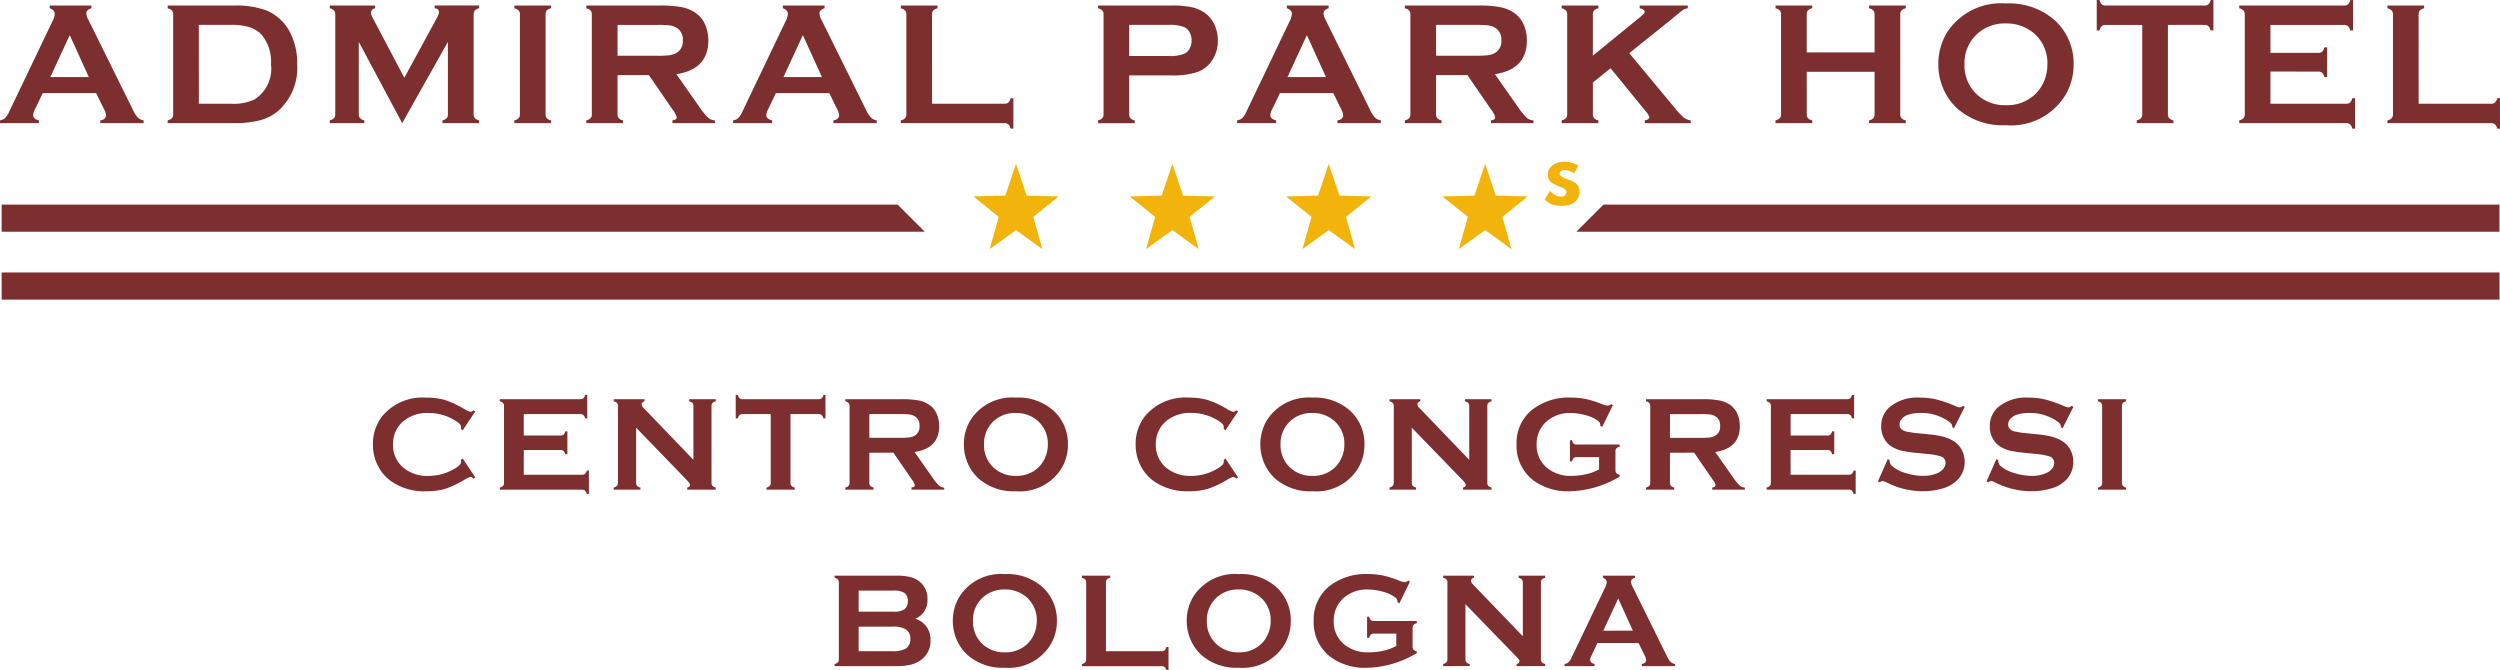
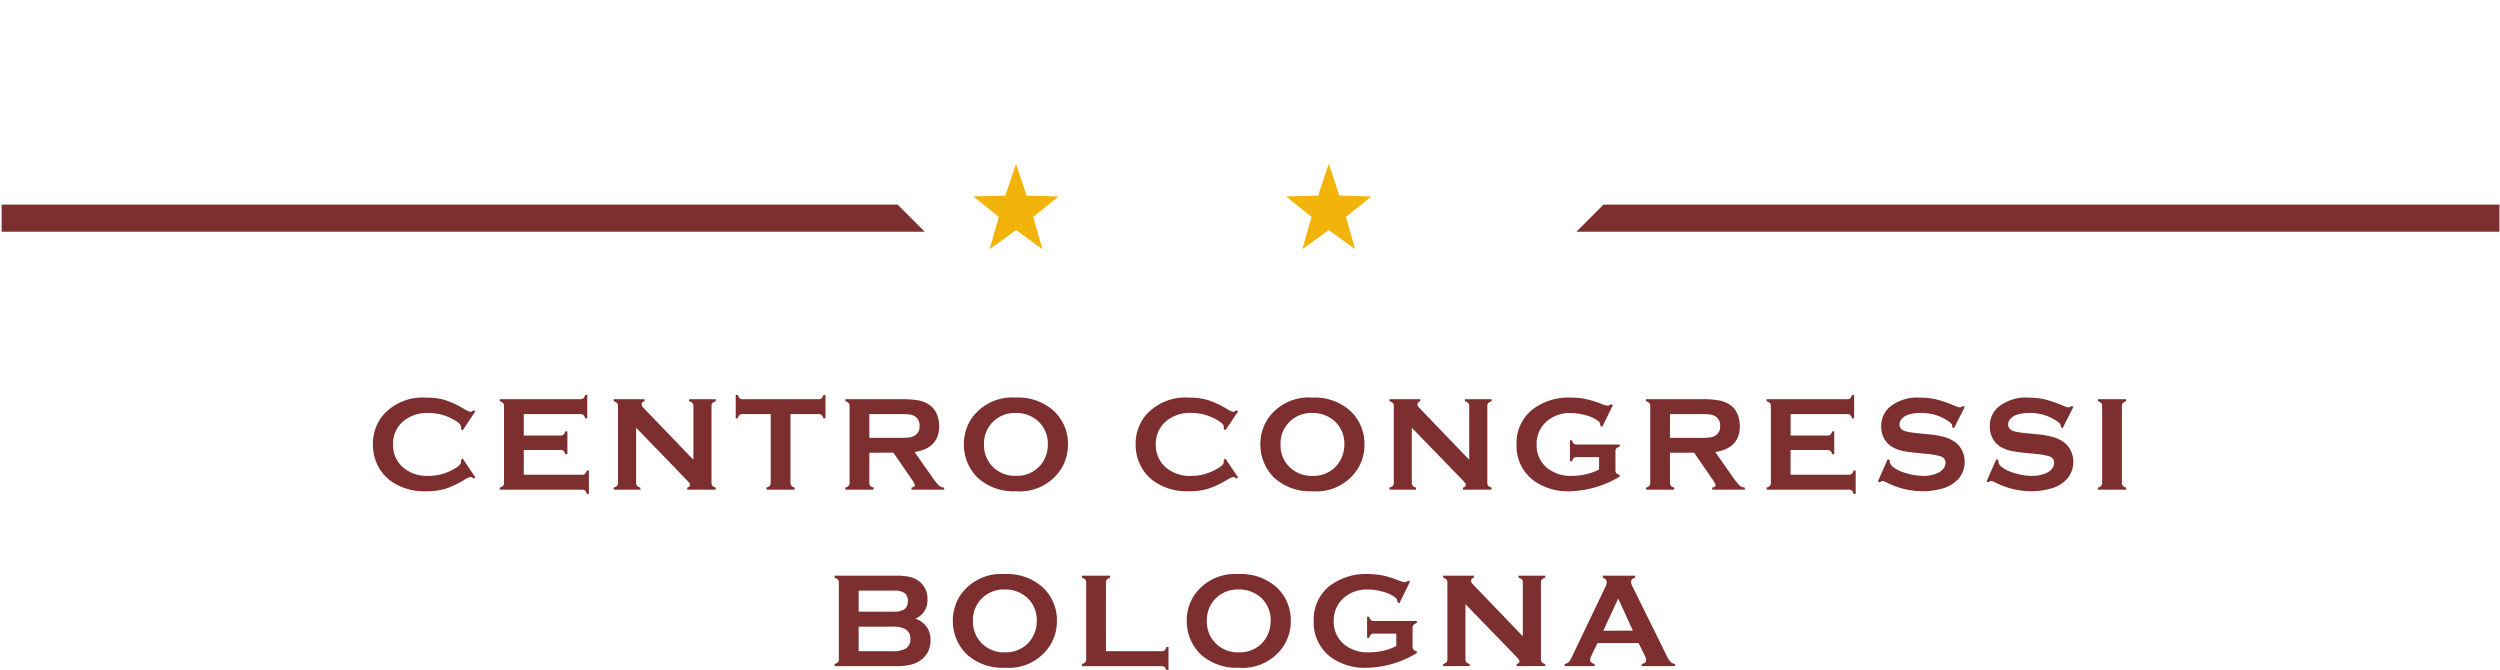
<svg xmlns="http://www.w3.org/2000/svg" width="206.076" height="55.26" viewBox="0 0 206.076 55.26">
  <g id="logo-top" transform="translate(-4329.879 -192.929)">
-     <path id="Tracciato_1145" data-name="Tracciato 1145" d="M-84.195-1.392H-88.6l-.653,1.364a1.139,1.139,0,0,0-.135.447q0,.313.475.433v.227h-3.207V.852a.86.86,0,0,0,.433-.2A1.951,1.951,0,0,0-91.347.1l3.566-7.451a1.418,1.418,0,0,0,.17-.568q0-.327-.412-.469v-.227h3.438v.227Q-85-8.268-85-7.97a1.049,1.049,0,0,0,.135.469l3.694,7.472a2.531,2.531,0,0,0,.412.65.9.9,0,0,0,.476.231v.227h-3.569V.852q.47-.078.47-.44a1.138,1.138,0,0,0-.142-.44ZM-84.8-2.721l-1.572-3.454-1.6,3.454ZM-77.845.334v-8.2a.493.493,0,0,0-.1-.334.727.727,0,0,0-.355-.185v-.227h5.409a7.231,7.231,0,0,1,2.729.4,3.891,3.891,0,0,1,2.019,1.946,5.633,5.633,0,0,1,.519,2.493A4.742,4.742,0,0,1-69.166.05,3.866,3.866,0,0,1-70.68.842a8.545,8.545,0,0,1-2.211.238H-78.3V.852a.727.727,0,0,0,.355-.185A.493.493,0,0,0-77.845.334Zm2.117-.852h2.66a4.121,4.121,0,0,0,1.913-.348,3,3,0,0,0,1.373-2.905,3.488,3.488,0,0,0-.74-2.394,2.288,2.288,0,0,0-1-.657,5.014,5.014,0,0,0-1.55-.2h-2.66Zm16.759,1.6-3.576-6.7V.334a.493.493,0,0,0,.1.334.727.727,0,0,0,.355.185v.227H-64.94V.852a.727.727,0,0,0,.355-.185.493.493,0,0,0,.1-.334V-7.877a.481.481,0,0,0-.1-.327.727.727,0,0,0-.355-.185v-.227H-61.2v.227A.382.382,0,0,0-61.537-8a.708.708,0,0,0,.1.327l2.645,5.012,2.68-4.927a1.189,1.189,0,0,0,.178-.476q0-.291-.355-.327v-.227h3.666v.227a.727.727,0,0,0-.355.185.481.481,0,0,0-.1.327V.334a.493.493,0,0,0,.1.334.727.727,0,0,0,.355.185v.227h-3.026V.852A.688.688,0,0,0-55.3.671a.5.5,0,0,0,.1-.337V-5.619Zm9.705-.746V-7.877a.481.481,0,0,0-.1-.327.727.727,0,0,0-.355-.185v-.227h3.026v.227a.672.672,0,0,0-.355.181.5.5,0,0,0-.1.33V.334a.5.5,0,0,0,.1.337.688.688,0,0,0,.352.181v.227h-3.026V.852a.727.727,0,0,0,.355-.185A.493.493,0,0,0-49.265.334Zm8.047-3.211V.341a.484.484,0,0,0,.1.33.688.688,0,0,0,.352.181v.227h-3.026V.852a.727.727,0,0,0,.355-.185.481.481,0,0,0,.1-.327V-7.87a.493.493,0,0,0-.1-.334.727.727,0,0,0-.355-.185v-.227h6.066a9.529,9.529,0,0,1,1.758.128,3.121,3.121,0,0,1,1.133.447,2.254,2.254,0,0,1,.838,1,3.272,3.272,0,0,1,.263,1.307q0,2.372-2.635,2.777l1.882,2.678a6.008,6.008,0,0,0,.728.906.919.919,0,0,0,.565.224v.227h-3.5V.852Q-36.333.8-36.333.6a1.815,1.815,0,0,0-.333-.618L-38.63-2.877Zm0-1.6h3.267a8.322,8.322,0,0,0,1.023-.043,1.615,1.615,0,0,0,.547-.178,1.088,1.088,0,0,0,.54-1.051,1.088,1.088,0,0,0-.54-1.051,1.535,1.535,0,0,0-.543-.181,8.946,8.946,0,0,0-1.026-.039h-3.267Zm17.458,3.083h-4.407L-28.82-.029a1.139,1.139,0,0,0-.135.447q0,.313.475.433v.227h-3.207V.852a.86.86,0,0,0,.433-.2A1.95,1.95,0,0,0-30.913.1l3.566-7.451a1.418,1.418,0,0,0,.17-.568q0-.327-.412-.469v-.227h3.438v.227q-.419.121-.419.419a1.049,1.049,0,0,0,.135.469l3.694,7.472a2.531,2.531,0,0,0,.412.65.9.9,0,0,0,.476.231v.227h-3.569V.852q.47-.078.47-.44a1.138,1.138,0,0,0-.142-.44Zm-.609-1.328-1.572-3.454-1.6,3.454Zm9.075,2.2h5.959A.493.493,0,0,0-9-.618a.727.727,0,0,0,.185-.355h.227V1.534h-.227A.727.727,0,0,0-9,1.179a.493.493,0,0,0-.334-.1h-8.531V.852A.727.727,0,0,0-17.51.667a.493.493,0,0,0,.1-.334v-8.2a.493.493,0,0,0-.1-.334.727.727,0,0,0-.355-.185v-.227h3.026v.227a.672.672,0,0,0-.355.181.508.508,0,0,0-.1.337ZM.962-2.856v3.2a.484.484,0,0,0,.1.33.689.689,0,0,0,.352.181v.227H-1.609V.852A.727.727,0,0,0-1.254.667a.481.481,0,0,0,.1-.327V-7.87a.493.493,0,0,0-.1-.334.727.727,0,0,0-.355-.185v-.227H4.443a7.865,7.865,0,0,1,1.68.142,2.948,2.948,0,0,1,1.1.49,2.459,2.459,0,0,1,.767.952,3.094,3.094,0,0,1,.277,1.293,2.888,2.888,0,0,1-.526,1.719,2.462,2.462,0,0,1-1.2.9,6.486,6.486,0,0,1-2.092.266Zm0-1.6H4.194A3.161,3.161,0,0,0,5.551-4.66a.986.986,0,0,0,.4-.43,1.392,1.392,0,0,0,.153-.65,1.377,1.377,0,0,0-.153-.643.986.986,0,0,0-.4-.43,3.132,3.132,0,0,0-1.357-.206H.962ZM17.788-1.392H13.381L12.728-.029a1.139,1.139,0,0,0-.135.447q0,.313.475.433v.227H9.861V.852a.859.859,0,0,0,.433-.2A1.951,1.951,0,0,0,10.636.1L14.2-7.352a1.418,1.418,0,0,0,.17-.568q0-.327-.412-.469v-.227H17.4v.227q-.419.121-.419.419a1.049,1.049,0,0,0,.135.469L20.807-.029a2.531,2.531,0,0,0,.412.65A.9.9,0,0,0,21.7.852v.227H18.126V.852q.47-.078.47-.44a1.138,1.138,0,0,0-.142-.44Zm-.609-1.328L15.606-6.174l-1.6,3.454Zm9.075-.156V.341a.484.484,0,0,0,.1.33.689.689,0,0,0,.352.181v.227H23.683V.852a.727.727,0,0,0,.355-.185.481.481,0,0,0,.1-.327V-7.87a.493.493,0,0,0-.1-.334.727.727,0,0,0-.355-.185v-.227h6.066a9.529,9.529,0,0,1,1.758.128,3.122,3.122,0,0,1,1.133.447,2.254,2.254,0,0,1,.838,1,3.272,3.272,0,0,1,.263,1.307q0,2.372-2.635,2.777L32.988-.277a6.009,6.009,0,0,0,.728.906.919.919,0,0,0,.565.224v.227h-3.5V.852Q31.139.8,31.139.6a1.815,1.815,0,0,0-.333-.618L28.842-2.877Zm0-1.6h3.267a8.322,8.322,0,0,0,1.023-.043,1.615,1.615,0,0,0,.547-.178,1.088,1.088,0,0,0,.54-1.051,1.088,1.088,0,0,0-.54-1.051,1.535,1.535,0,0,0-.543-.181,8.946,8.946,0,0,0-1.026-.039H26.254Zm14.387,1.03L39.181-2.266v2.6a.5.5,0,0,0,.1.337.688.688,0,0,0,.352.181v.227H36.609V.852a.727.727,0,0,0,.355-.185.493.493,0,0,0,.1-.334V-7.877a.481.481,0,0,0-.1-.327.727.727,0,0,0-.355-.185v-.227h3.026v.227a.673.673,0,0,0-.355.181.5.5,0,0,0-.1.33v3.394l3.992-3.258q.277-.227.277-.362,0-.206-.412-.284v-.227H47v.227a1.193,1.193,0,0,0-.355.114q-.107.064-.618.483l-.547.454-3.3,2.648,3.738,4.5a6.259,6.259,0,0,0,.749.806,1.245,1.245,0,0,0,.579.238v.227H43.46V.852q.377-.078.377-.27A1.587,1.587,0,0,0,43.5.057ZM62.4-3.154h-5.59V.341a.484.484,0,0,0,.1.33.689.689,0,0,0,.352.181v.227H54.237V.852a.727.727,0,0,0,.355-.185.481.481,0,0,0,.1-.327V-7.877a.481.481,0,0,0-.1-.327.727.727,0,0,0-.355-.185v-.227h3.026v.227a.672.672,0,0,0-.355.181.5.5,0,0,0-.1.33v3.125H62.4V-7.877a.5.5,0,0,0-.1-.33.672.672,0,0,0-.355-.181v-.227h3.026v.227a.727.727,0,0,0-.355.185.481.481,0,0,0-.1.327V.341a.481.481,0,0,0,.1.327.727.727,0,0,0,.355.185v.227H61.944V.852A.689.689,0,0,0,62.3.671a.484.484,0,0,0,.1-.33ZM73.211-8.787a5.7,5.7,0,0,1,4.023,1.371,4.792,4.792,0,0,1,1.571,3.708,4.823,4.823,0,0,1-.753,2.6A5.25,5.25,0,0,1,73.226,1.25a5.669,5.669,0,0,1-4-1.371,4.774,4.774,0,0,1-1.208-1.754,5.039,5.039,0,0,1-.362-1.9A4.968,4.968,0,0,1,68.4-6.436,5.3,5.3,0,0,1,73.211-8.787Zm.007,1.648a3.347,3.347,0,0,0-2.311.823,3.244,3.244,0,0,0-1.095,2.547,3.244,3.244,0,0,0,1.095,2.547A3.367,3.367,0,0,0,73.233-.4a3.341,3.341,0,0,0,2.318-.823,3.232,3.232,0,0,0,.839-1.2,3.445,3.445,0,0,0,.256-1.306,3.239,3.239,0,0,0-1.095-2.59A3.487,3.487,0,0,0,73.219-7.139Zm13.363.121V.334a.493.493,0,0,0,.1.334.727.727,0,0,0,.355.185v.227H84.01V.852a.727.727,0,0,0,.355-.185.493.493,0,0,0,.1-.334V-7.018H81.453a.488.488,0,0,0-.327.1.716.716,0,0,0-.185.357h-.227V-9.071h.227a.781.781,0,0,0,.188.357.472.472,0,0,0,.323.1h8.133a.5.5,0,0,0,.334-.1.719.719,0,0,0,.185-.357h.227v2.507H90.1a.716.716,0,0,0-.185-.357.5.5,0,0,0-.334-.1Zm8.451,3.843V-.519h6.236a.481.481,0,0,0,.327-.1.727.727,0,0,0,.185-.355h.227V1.534h-.227a.727.727,0,0,0-.185-.355.481.481,0,0,0-.327-.1H92.462V.852a.727.727,0,0,0,.355-.185.493.493,0,0,0,.1-.334v-8.2a.493.493,0,0,0-.1-.334.727.727,0,0,0-.355-.185v-.227H101.1a.475.475,0,0,0,.327-.1.738.738,0,0,0,.185-.353h.227v2.507h-.227a.736.736,0,0,0-.185-.354.476.476,0,0,0-.327-.1H95.033v2.3h3.935a.481.481,0,0,0,.327-.1.727.727,0,0,0,.185-.355h.227v2.451H99.48a.748.748,0,0,0-.185-.352.47.47,0,0,0-.327-.1ZM107.249-.519h5.959a.493.493,0,0,0,.334-.1.727.727,0,0,0,.185-.355h.227V1.534h-.227a.727.727,0,0,0-.185-.355.493.493,0,0,0-.334-.1h-8.531V.852a.727.727,0,0,0,.355-.185.493.493,0,0,0,.1-.334v-8.2a.493.493,0,0,0-.1-.334.727.727,0,0,0-.355-.185v-.227H107.7v.227a.673.673,0,0,0-.355.181.508.508,0,0,0-.1.337Z" transform="translate(4422 202)" fill="#7d2e2e" />
    <path id="Tracciato_1146" data-name="Tracciato 1146" d="M-57.246-1.732l1.038,1.554-.142.1A.426.426,0,0,0-56.6-.221a1.944,1.944,0,0,0-.552.263,7.672,7.672,0,0,1-1.582.731,5.446,5.446,0,0,1-1.527.189,4.745,4.745,0,0,1-2.9-.836,3.517,3.517,0,0,1-1.049-1.208A3.787,3.787,0,0,1-64.65-2.9a3.679,3.679,0,0,1,.792-2.355,4.315,4.315,0,0,1,3.6-1.5,5.445,5.445,0,0,1,1.519.186,7.736,7.736,0,0,1,1.585.732,1.966,1.966,0,0,0,.552.257.426.426,0,0,0,.251-.142l.142.1-1.038,1.557-.148-.1a1.214,1.214,0,0,0,.011-.147.419.419,0,0,0-.137-.3,2.3,2.3,0,0,0-.486-.335,4.115,4.115,0,0,0-2.049-.544,3.064,3.064,0,0,0-2.038.639,2.423,2.423,0,0,0-.9,1.954,2.423,2.423,0,0,0,.9,1.954,3.064,3.064,0,0,0,2.038.639,4.1,4.1,0,0,0,2.049-.546,2.3,2.3,0,0,0,.486-.336.421.421,0,0,0,.137-.3,1.1,1.1,0,0,0-.011-.142Zm5.031-.71V-.4h4.8a.37.37,0,0,0,.251-.076.559.559,0,0,0,.142-.273h.175V1.18h-.175a.559.559,0,0,0-.142-.273A.37.37,0,0,0-47.418.83h-6.775V.656A.559.559,0,0,0-53.92.513a.379.379,0,0,0,.076-.257V-6.054a.379.379,0,0,0-.076-.257.559.559,0,0,0-.273-.142v-.175h6.644a.366.366,0,0,0,.251-.078.568.568,0,0,0,.142-.272h.175v1.929h-.175a.566.566,0,0,0-.142-.272.366.366,0,0,0-.251-.078h-4.666v1.77h3.027a.37.37,0,0,0,.251-.076.559.559,0,0,0,.142-.273h.175v1.885h-.175a.575.575,0,0,0-.142-.27.362.362,0,0,0-.251-.079Zm9.26-1.836V.257a.379.379,0,0,0,.076.257A.559.559,0,0,0-42.6.656V.83H-44.8V.656a.559.559,0,0,0,.273-.142.379.379,0,0,0,.076-.257V-6.06a.37.37,0,0,0-.076-.251.559.559,0,0,0-.273-.142v-.175h2.535v.175q-.235.06-.235.251a.444.444,0,0,0,.153.29l4.114,4.278V-6.06a.37.37,0,0,0-.076-.251.559.559,0,0,0-.273-.142v-.175h2.191v.175a.559.559,0,0,0-.273.142.37.37,0,0,0-.076.251V.257a.379.379,0,0,0,.076.257.559.559,0,0,0,.273.142V.83h-2.349V.656q.229-.049.229-.235,0-.109-.268-.382ZM-30.23-5.4V.257a.379.379,0,0,0,.076.257.559.559,0,0,0,.273.142V.83h-2.328V.656a.559.559,0,0,0,.273-.142.379.379,0,0,0,.076-.257V-5.4h-2.317a.376.376,0,0,0-.251.075.551.551,0,0,0-.142.275h-.175V-6.978h.175a.6.6,0,0,0,.145.274.363.363,0,0,0,.249.075h6.256a.383.383,0,0,0,.257-.075.553.553,0,0,0,.142-.274h.175v1.929h-.175a.551.551,0,0,0-.142-.275.385.385,0,0,0-.257-.075Zm6.5,3.185V.262a.372.372,0,0,0,.079.254.53.53,0,0,0,.27.139V.83h-2.328V.656a.559.559,0,0,0,.273-.142.37.37,0,0,0,.076-.251V-6.054a.379.379,0,0,0-.076-.257.559.559,0,0,0-.273-.142v-.175h4.666a7.33,7.33,0,0,1,1.352.1,2.4,2.4,0,0,1,.871.344,1.734,1.734,0,0,1,.645.77,2.517,2.517,0,0,1,.2,1.005q0,1.825-2.027,2.136l1.448,2.06a4.622,4.622,0,0,0,.56.7.707.707,0,0,0,.434.172V.83h-2.695V.656q.278-.044.278-.2a1.4,1.4,0,0,0-.256-.475l-1.511-2.2Zm0-1.229h2.513a6.4,6.4,0,0,0,.787-.033,1.242,1.242,0,0,0,.421-.137.837.837,0,0,0,.415-.809.837.837,0,0,0-.415-.809,1.181,1.181,0,0,0-.418-.139,6.882,6.882,0,0,0-.79-.03h-2.513Zm12.066-3.317A4.385,4.385,0,0,1-8.568-5.7,3.686,3.686,0,0,1-7.36-2.852a3.71,3.71,0,0,1-.58,2A4.038,4.038,0,0,1-11.652.961,4.361,4.361,0,0,1-14.73-.093a3.672,3.672,0,0,1-.929-1.35A3.876,3.876,0,0,1-15.938-2.9a3.821,3.821,0,0,1,.574-2.049A4.074,4.074,0,0,1-11.663-6.759Zm.005,1.268a2.575,2.575,0,0,0-1.778.633A2.5,2.5,0,0,0-14.277-2.9a2.5,2.5,0,0,0,.842,1.959,2.59,2.59,0,0,0,1.789.633A2.57,2.57,0,0,0-9.863-.939a2.486,2.486,0,0,0,.645-.922,2.65,2.65,0,0,0,.2-1,2.492,2.492,0,0,0-.842-1.992A2.682,2.682,0,0,0-11.657-5.491ZM5.626-1.732,6.664-.178l-.142.1a.426.426,0,0,0-.251-.142,1.945,1.945,0,0,0-.552.263A7.672,7.672,0,0,1,4.137.773,5.446,5.446,0,0,1,2.61.961,4.745,4.745,0,0,1-.286.126,3.517,3.517,0,0,1-1.335-1.082,3.787,3.787,0,0,1-1.778-2.9,3.679,3.679,0,0,1-.985-5.256a4.315,4.315,0,0,1,3.6-1.5,5.445,5.445,0,0,1,1.519.186,7.736,7.736,0,0,1,1.585.732,1.967,1.967,0,0,0,.552.257.426.426,0,0,0,.251-.142l.142.1L5.626-4.071l-.148-.1a1.213,1.213,0,0,0,.011-.147.419.419,0,0,0-.137-.3,2.3,2.3,0,0,0-.486-.335,4.115,4.115,0,0,0-2.049-.544A3.064,3.064,0,0,0,.78-4.853,2.423,2.423,0,0,0-.117-2.9,2.423,2.423,0,0,0,.78-.945a3.064,3.064,0,0,0,2.038.639A4.1,4.1,0,0,0,4.867-.853a2.3,2.3,0,0,0,.486-.336.421.421,0,0,0,.137-.3,1.1,1.1,0,0,0-.011-.142ZM12.78-6.759A4.385,4.385,0,0,1,15.875-5.7a3.686,3.686,0,0,1,1.208,2.852,3.71,3.71,0,0,1-.58,2A4.038,4.038,0,0,1,12.791.961,4.361,4.361,0,0,1,9.713-.093a3.672,3.672,0,0,1-.929-1.35A3.876,3.876,0,0,1,8.5-2.9,3.821,3.821,0,0,1,9.079-4.95,4.074,4.074,0,0,1,12.78-6.759Zm.005,1.268a2.575,2.575,0,0,0-1.778.633A2.5,2.5,0,0,0,10.166-2.9a2.5,2.5,0,0,0,.842,1.959A2.59,2.59,0,0,0,12.8-.306,2.57,2.57,0,0,0,14.58-.939a2.486,2.486,0,0,0,.645-.922,2.65,2.65,0,0,0,.2-1,2.492,2.492,0,0,0-.842-1.992A2.682,2.682,0,0,0,12.786-5.491Zm8.2,1.213V.257a.379.379,0,0,0,.076.257.559.559,0,0,0,.273.142V.83H19.147V.656a.559.559,0,0,0,.273-.142A.379.379,0,0,0,19.5.257V-6.06a.37.37,0,0,0-.076-.251.559.559,0,0,0-.273-.142v-.175h2.535v.175q-.235.06-.235.251a.444.444,0,0,0,.153.29l4.114,4.278V-6.06a.37.37,0,0,0-.076-.251.559.559,0,0,0-.273-.142v-.175h2.191v.175a.559.559,0,0,0-.273.142.37.37,0,0,0-.076.251V.257a.379.379,0,0,0,.076.257.559.559,0,0,0,.273.142V.83H25.207V.656q.229-.049.229-.235,0-.109-.268-.382Zm15.44,2.426H34.587a.368.368,0,0,0-.254.076.575.575,0,0,0-.139.273h-.175V-3.24h.175a.56.56,0,0,0,.139.276.377.377,0,0,0,.254.074h3.536v.175a.568.568,0,0,0-.272.142.374.374,0,0,0-.078.257v1.53a.384.384,0,0,0,.075.257.553.553,0,0,0,.274.142v.137A8.294,8.294,0,0,1,34.005.961,4.777,4.777,0,0,1,31.057.1,3.55,3.55,0,0,1,29.621-2.9,3.513,3.513,0,0,1,30.9-5.754a4.891,4.891,0,0,1,3.224-1.005,5.916,5.916,0,0,1,1.2.117,8.343,8.343,0,0,1,1.287.4,1.7,1.7,0,0,0,.53.148.451.451,0,0,0,.268-.126l.153.082-.877,1.787-.158-.082a.6.6,0,0,0-.049-.258.722.722,0,0,0-.2-.193,2.947,2.947,0,0,0-.978-.427,4.611,4.611,0,0,0-1.218-.177,2.888,2.888,0,0,0-1.939.655,2.451,2.451,0,0,0-.868,1.959,2.388,2.388,0,0,0,.847,1.9,3.028,3.028,0,0,0,2.043.666,5.279,5.279,0,0,0,1.218-.142,3.98,3.98,0,0,0,1.038-.388Zm5.84-.361V.262a.372.372,0,0,0,.079.254.53.53,0,0,0,.27.139V.83H40.291V.656a.559.559,0,0,0,.273-.142.37.37,0,0,0,.076-.251V-6.054a.379.379,0,0,0-.076-.257.559.559,0,0,0-.273-.142v-.175h4.666a7.33,7.33,0,0,1,1.352.1,2.4,2.4,0,0,1,.871.344,1.734,1.734,0,0,1,.645.77,2.517,2.517,0,0,1,.2,1.005q0,1.825-2.027,2.136l1.448,2.06a4.622,4.622,0,0,0,.56.7.707.707,0,0,0,.434.172V.83H45.748V.656q.278-.044.278-.2a1.4,1.4,0,0,0-.256-.475l-1.511-2.2Zm0-1.229h2.513a6.4,6.4,0,0,0,.787-.033,1.242,1.242,0,0,0,.421-.137A.837.837,0,0,0,46.4-4.42a.837.837,0,0,0-.415-.809,1.181,1.181,0,0,0-.418-.139,6.881,6.881,0,0,0-.79-.03H42.269Zm9.943,1V-.4h4.8a.37.37,0,0,0,.251-.076A.559.559,0,0,0,57.4-.749h.175V1.18H57.4a.559.559,0,0,0-.142-.273A.37.37,0,0,0,57.01.83H50.234V.656a.559.559,0,0,0,.273-.142.379.379,0,0,0,.076-.257V-6.054a.379.379,0,0,0-.076-.257.559.559,0,0,0-.273-.142v-.175h6.644a.366.366,0,0,0,.251-.078.568.568,0,0,0,.142-.272h.175v1.929h-.175a.566.566,0,0,0-.142-.272.366.366,0,0,0-.251-.078H52.212v1.77h3.027a.37.37,0,0,0,.251-.076.559.559,0,0,0,.142-.273h.175v1.885h-.175a.575.575,0,0,0-.142-.27.362.362,0,0,0-.251-.079ZM66.57-6,65.68-4.24l-.153-.087q.005-.055.005-.087,0-.186-.317-.4a3.9,3.9,0,0,0-2.284-.678,3.349,3.349,0,0,0-1.022.142,1.221,1.221,0,0,0-.522.327.691.691,0,0,0-.2.475q0,.42.508.573a7.967,7.967,0,0,0,1.126.164l.858.087a7.042,7.042,0,0,1,1.238.224,2.9,2.9,0,0,1,.839.4,1.872,1.872,0,0,1,.587.7,2.079,2.079,0,0,1,.216.934,2.125,2.125,0,0,1-.508,1.4A2.73,2.73,0,0,1,64.625.76a5.712,5.712,0,0,1-1.546.2,6.555,6.555,0,0,1-2.923-.71A1.554,1.554,0,0,0,59.79.109a.46.46,0,0,0-.224.12L59.407.147l.809-1.83.158.076v.071a.6.6,0,0,0,.235.454,2.982,2.982,0,0,0,1.1.546,4.781,4.781,0,0,0,1.41.229,2.858,2.858,0,0,0,1.24-.245,1.2,1.2,0,0,0,.454-.363.777.777,0,0,0,.169-.472.546.546,0,0,0-.4-.529,5.3,5.3,0,0,0-1.126-.2L62.615-2.2a11.573,11.573,0,0,1-1.2-.167,3.087,3.087,0,0,1-.7-.254,1.817,1.817,0,0,1-.781-.738,1.991,1.991,0,0,1-.257-1.017,2.065,2.065,0,0,1,.65-1.564,3.573,3.573,0,0,1,2.557-.815,5.807,5.807,0,0,1,1.333.145,10.1,10.1,0,0,1,1.541.535,1.688,1.688,0,0,0,.388.126.45.45,0,0,0,.268-.126Zm8.954,0L74.634-4.24l-.153-.087q.005-.055.005-.087,0-.186-.317-.4a3.9,3.9,0,0,0-2.284-.678,3.349,3.349,0,0,0-1.022.142,1.221,1.221,0,0,0-.522.327.691.691,0,0,0-.2.475q0,.42.508.573a7.967,7.967,0,0,0,1.126.164l.858.087a7.042,7.042,0,0,1,1.238.224,2.9,2.9,0,0,1,.839.4,1.872,1.872,0,0,1,.587.7,2.079,2.079,0,0,1,.216.934,2.125,2.125,0,0,1-.508,1.4A2.73,2.73,0,0,1,73.58.76a5.712,5.712,0,0,1-1.546.2A6.555,6.555,0,0,1,69.11.251a1.553,1.553,0,0,0-.366-.142.46.46,0,0,0-.224.12L68.362.147l.809-1.83.158.076v.071a.6.6,0,0,0,.235.454,2.982,2.982,0,0,0,1.1.546,4.781,4.781,0,0,0,1.41.229,2.858,2.858,0,0,0,1.24-.245,1.2,1.2,0,0,0,.454-.363.777.777,0,0,0,.169-.472.546.546,0,0,0-.4-.529,5.305,5.305,0,0,0-1.126-.2L71.569-2.2a11.573,11.573,0,0,1-1.2-.167,3.087,3.087,0,0,1-.7-.254,1.817,1.817,0,0,1-.781-.738,1.991,1.991,0,0,1-.257-1.017,2.065,2.065,0,0,1,.65-1.564,3.573,3.573,0,0,1,2.557-.815,5.807,5.807,0,0,1,1.333.145,10.1,10.1,0,0,1,1.541.535,1.688,1.688,0,0,0,.388.126.45.45,0,0,0,.268-.126ZM77.89.257V-6.06a.37.37,0,0,0-.076-.251.559.559,0,0,0-.273-.142v-.175h2.328v.175a.517.517,0,0,0-.273.139.381.381,0,0,0-.076.254V.257a.381.381,0,0,0,.079.26.53.53,0,0,0,.27.139V.83H77.54V.656a.559.559,0,0,0,.273-.142A.379.379,0,0,0,77.89.257ZM-19.946,11.471a1.752,1.752,0,0,1,1.257,1.759,1.928,1.928,0,0,1-.732,1.6,2.355,2.355,0,0,1-.861.418,4.847,4.847,0,0,1-1.21.128h-5.1V15.2a.559.559,0,0,0,.273-.142.379.379,0,0,0,.076-.257V8.493a.379.379,0,0,0-.076-.257.559.559,0,0,0-.273-.142V7.919h5.049a5.047,5.047,0,0,1,1.169.109A2.021,2.021,0,0,1-19.6,8.4a1.79,1.79,0,0,1,.661,1.5A1.628,1.628,0,0,1-19.946,11.471Zm-4.666-.585h2.858a1.582,1.582,0,0,0,.907-.191.794.794,0,0,0,.29-.678.773.773,0,0,0-.273-.669,1.613,1.613,0,0,0-.923-.2h-2.858Zm0,3.262h2.765a2.169,2.169,0,0,0,1.109-.213.878.878,0,0,0,.388-.8.886.886,0,0,0-.388-.8,2.151,2.151,0,0,0-1.109-.213h-2.765Zm12.039-6.36A4.385,4.385,0,0,1-9.478,8.843,3.686,3.686,0,0,1-8.27,11.695a3.71,3.71,0,0,1-.58,2,4.038,4.038,0,0,1-3.712,1.814,4.361,4.361,0,0,1-3.078-1.055,3.672,3.672,0,0,1-.929-1.35,3.876,3.876,0,0,1-.279-1.459A3.821,3.821,0,0,1-16.274,9.6,4.074,4.074,0,0,1-12.573,7.788Zm.005,1.268a2.575,2.575,0,0,0-1.778.633,2.5,2.5,0,0,0-.842,1.959,2.5,2.5,0,0,0,.842,1.959,2.59,2.59,0,0,0,1.789.633,2.57,2.57,0,0,0,1.783-.633,2.486,2.486,0,0,0,.645-.922,2.65,2.65,0,0,0,.2-1,2.492,2.492,0,0,0-.842-1.992A2.682,2.682,0,0,0-12.567,9.056Zm8.34,5.092H.357a.379.379,0,0,0,.257-.076A.559.559,0,0,0,.755,13.8H.93v1.929H.755a.559.559,0,0,0-.142-.273.379.379,0,0,0-.257-.076H-6.206V15.2a.559.559,0,0,0,.273-.142.379.379,0,0,0,.076-.257V8.493a.379.379,0,0,0-.076-.257.559.559,0,0,0-.273-.142V7.919h2.328v.175a.517.517,0,0,0-.273.139.391.391,0,0,0-.076.26ZM6.707,7.788A4.385,4.385,0,0,1,9.8,8.843a3.686,3.686,0,0,1,1.208,2.852,3.71,3.71,0,0,1-.58,2,4.038,4.038,0,0,1-3.712,1.814A4.361,4.361,0,0,1,3.64,14.454a3.672,3.672,0,0,1-.929-1.35,3.876,3.876,0,0,1-.279-1.459A3.821,3.821,0,0,1,3.006,9.6,4.074,4.074,0,0,1,6.707,7.788Zm.005,1.268a2.575,2.575,0,0,0-1.778.633,2.5,2.5,0,0,0-.842,1.959,2.5,2.5,0,0,0,.842,1.959,2.59,2.59,0,0,0,1.789.633,2.57,2.57,0,0,0,1.783-.633,2.486,2.486,0,0,0,.645-.922,2.65,2.65,0,0,0,.2-1,2.492,2.492,0,0,0-.842-1.992A2.682,2.682,0,0,0,6.713,9.056Zm12.995,3.639H17.867a.368.368,0,0,0-.254.076.575.575,0,0,0-.139.273H17.3V11.307h.175a.56.56,0,0,0,.139.276.377.377,0,0,0,.254.074H21.4v.175a.568.568,0,0,0-.272.142.374.374,0,0,0-.078.257v1.53a.384.384,0,0,0,.075.257.553.553,0,0,0,.274.142V14.3a8.294,8.294,0,0,1-4.117,1.213,4.777,4.777,0,0,1-2.949-.858A3.55,3.55,0,0,1,12.9,11.646a3.513,3.513,0,0,1,1.279-2.852A4.891,4.891,0,0,1,17.4,7.788a5.916,5.916,0,0,1,1.2.117,8.343,8.343,0,0,1,1.287.4,1.7,1.7,0,0,0,.53.148.451.451,0,0,0,.268-.126l.153.082-.877,1.787-.158-.082a.6.6,0,0,0-.049-.258.722.722,0,0,0-.2-.193,2.947,2.947,0,0,0-.978-.427,4.611,4.611,0,0,0-1.218-.177,2.888,2.888,0,0,0-1.939.655,2.451,2.451,0,0,0-.868,1.959,2.388,2.388,0,0,0,.847,1.9,3.028,3.028,0,0,0,2.043.666A5.279,5.279,0,0,0,18.67,14.1a3.98,3.98,0,0,0,1.038-.388Zm5.7-2.426V14.8a.379.379,0,0,0,.076.257.559.559,0,0,0,.273.142v.175H23.57V15.2a.559.559,0,0,0,.273-.142.379.379,0,0,0,.076-.257V8.487a.37.37,0,0,0-.076-.251.559.559,0,0,0-.273-.142V7.919h2.535v.175q-.235.06-.235.251a.444.444,0,0,0,.153.29l4.114,4.278V8.487a.37.37,0,0,0-.076-.251.559.559,0,0,0-.273-.142V7.919h2.191v.175a.559.559,0,0,0-.273.142.37.37,0,0,0-.076.251V14.8a.379.379,0,0,0,.076.257.559.559,0,0,0,.273.142v.175H29.629V15.2q.229-.049.229-.235,0-.109-.268-.382Zm14.27,3.207h-3.39l-.5,1.049a.876.876,0,0,0-.1.344q0,.24.365.333v.175H33.584V15.2a.661.661,0,0,0,.333-.153,1.5,1.5,0,0,0,.262-.426l2.743-5.732a1.091,1.091,0,0,0,.131-.437q0-.251-.317-.361V7.919h2.645v.175q-.322.093-.322.322a.807.807,0,0,0,.1.361L42,14.525a1.947,1.947,0,0,0,.317.5.694.694,0,0,0,.366.178v.175H39.942V15.2q.362-.06.362-.339a.875.875,0,0,0-.109-.339Zm-.468-1.022L38,9.8l-1.229,2.657Z" transform="translate(4425.269 232.462)" fill="#7d2e2e" />
    <path id="Tracciato_1143" data-name="Tracciato 1143" d="M0,0H73.854l2.238,2.238H0Z" transform="translate(4330.014 209.793)" fill="#7d2e2e" />
    <path id="Tracciato_1144" data-name="Tracciato 1144" d="M76.092,0H2.238L0,2.238H76.092Z" transform="translate(4459.819 209.793)" fill="#7d2e2e" />
-     <path id="Tracciato_1147" data-name="Tracciato 1147" d="M0,0H205.9V2.238H0Z" transform="translate(4330.014 215.389)" fill="#7d2e2e" />
    <path id="Tracciato_1152" data-name="Tracciato 1152" d="M3.515,0l.879,2.615,2.636.071L4.937,4.372l.751,2.658L3.515,5.459,1.343,7.031l.751-2.658L0,2.685l2.636-.071Z" transform="translate(4410.113 206.436)" fill="#f2b40b" />
    <path id="Tracciato_1148" data-name="Tracciato 1148" d="M3.515,0l.879,2.615,2.636.071L4.937,4.372l.751,2.658L3.515,5.459,1.343,7.031l.751-2.658L0,2.685l2.636-.071Z" transform="translate(4435.893 206.436)" fill="#f2b40b" />
-     <path id="Tracciato_1151" data-name="Tracciato 1151" d="M3.515,0l.879,2.615,2.636.071L4.937,4.372l.751,2.658L3.515,5.459,1.343,7.031l.751-2.658L0,2.685l2.636-.071Z" transform="translate(4423.002 206.436)" fill="#f2b40b" />
-     <path id="Tracciato_1149" data-name="Tracciato 1149" d="M3.515,0l.879,2.615,2.636.071L4.937,4.372l.751,2.658L3.515,5.459,1.343,7.031l.751-2.658L0,2.685l2.636-.071Z" transform="translate(4448.782 206.436)" fill="#f2b40b" />
-     <path id="Tracciato_1150" data-name="Tracciato 1150" d="M.021.484A2.087,2.087,0,0,1-.76.346a1.454,1.454,0,0,1-.572-.4L-.9-.748A1.677,1.677,0,0,0-.449-.4a1.02,1.02,0,0,0,.47.121A.542.542,0,0,0,.247-.322.356.356,0,0,0,.4-.448a.349.349,0,0,0,.055-.2A.289.289,0,0,0,.378-.859.708.708,0,0,0,.148-1l-.4-.166a3.49,3.49,0,0,1-.4-.2.955.955,0,0,1-.311-.282.741.741,0,0,1-.119-.433A.928.928,0,0,1-.9-2.643,1.179,1.179,0,0,1-.41-3.024a1.787,1.787,0,0,1,.723-.138,2.016,2.016,0,0,1,.535.077,3.4,3.4,0,0,1,.6.235L1.1-2.188A1.478,1.478,0,0,0,.32-2.467a.5.5,0,0,0-.305.084A.253.253,0,0,0-.1-2.172a.258.258,0,0,0,.119.21A1.275,1.275,0,0,0,.311-1.8q.173.069.331.126A2.97,2.97,0,0,1,1.1-1.47a.872.872,0,0,1,.314.3.915.915,0,0,1,.114.488,1.087,1.087,0,0,1-.18.633,1.123,1.123,0,0,1-.517.4A2.144,2.144,0,0,1,.021.484Z" transform="translate(4458.542 209.417)" fill="#f2b40b" />
  </g>
</svg>